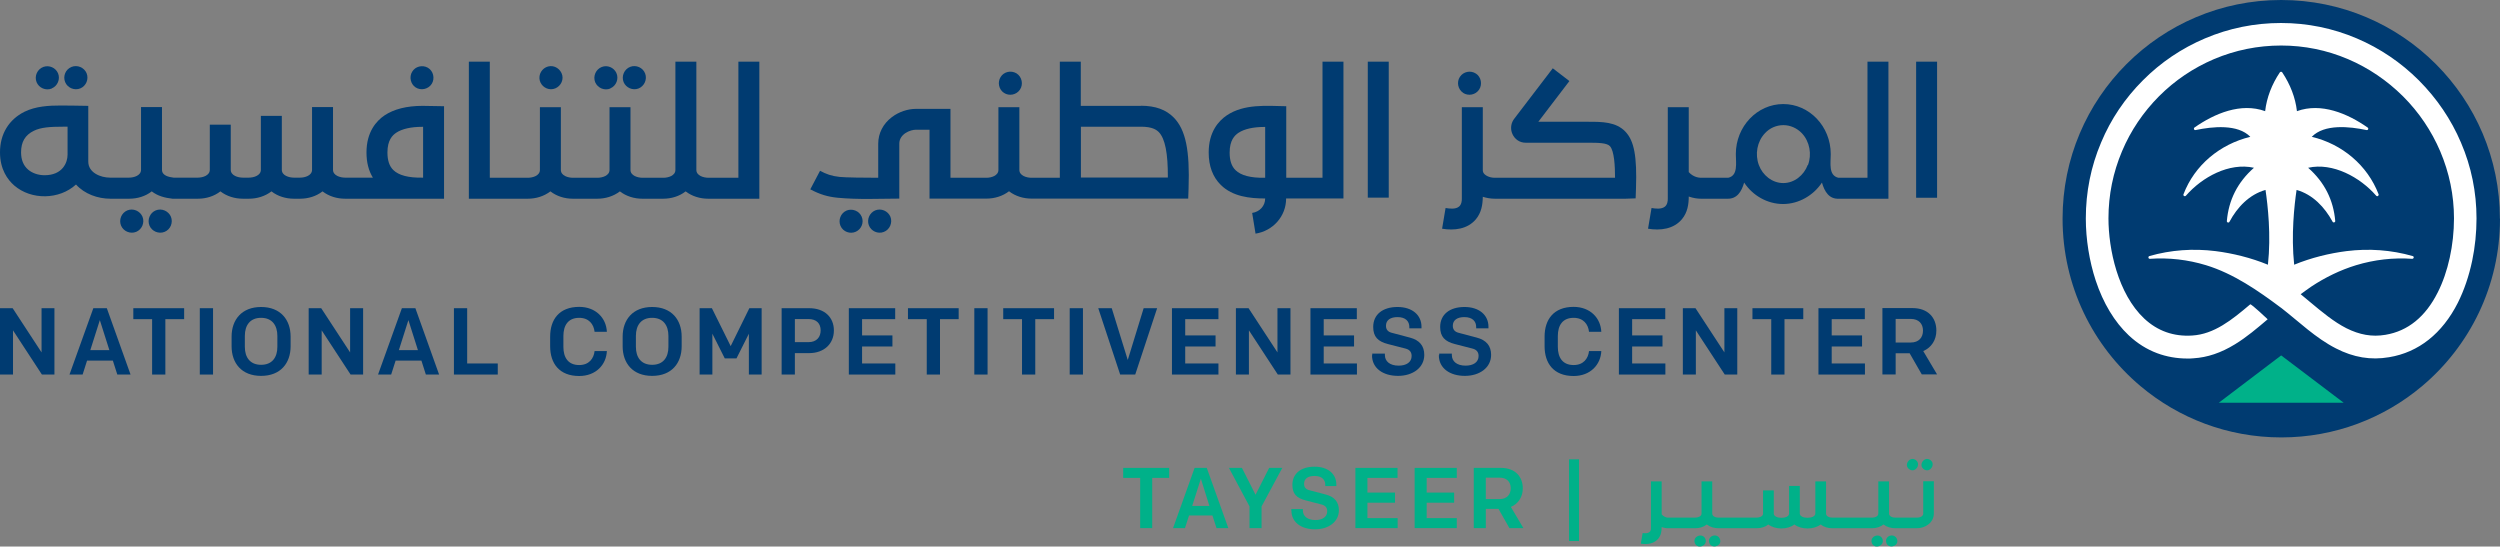
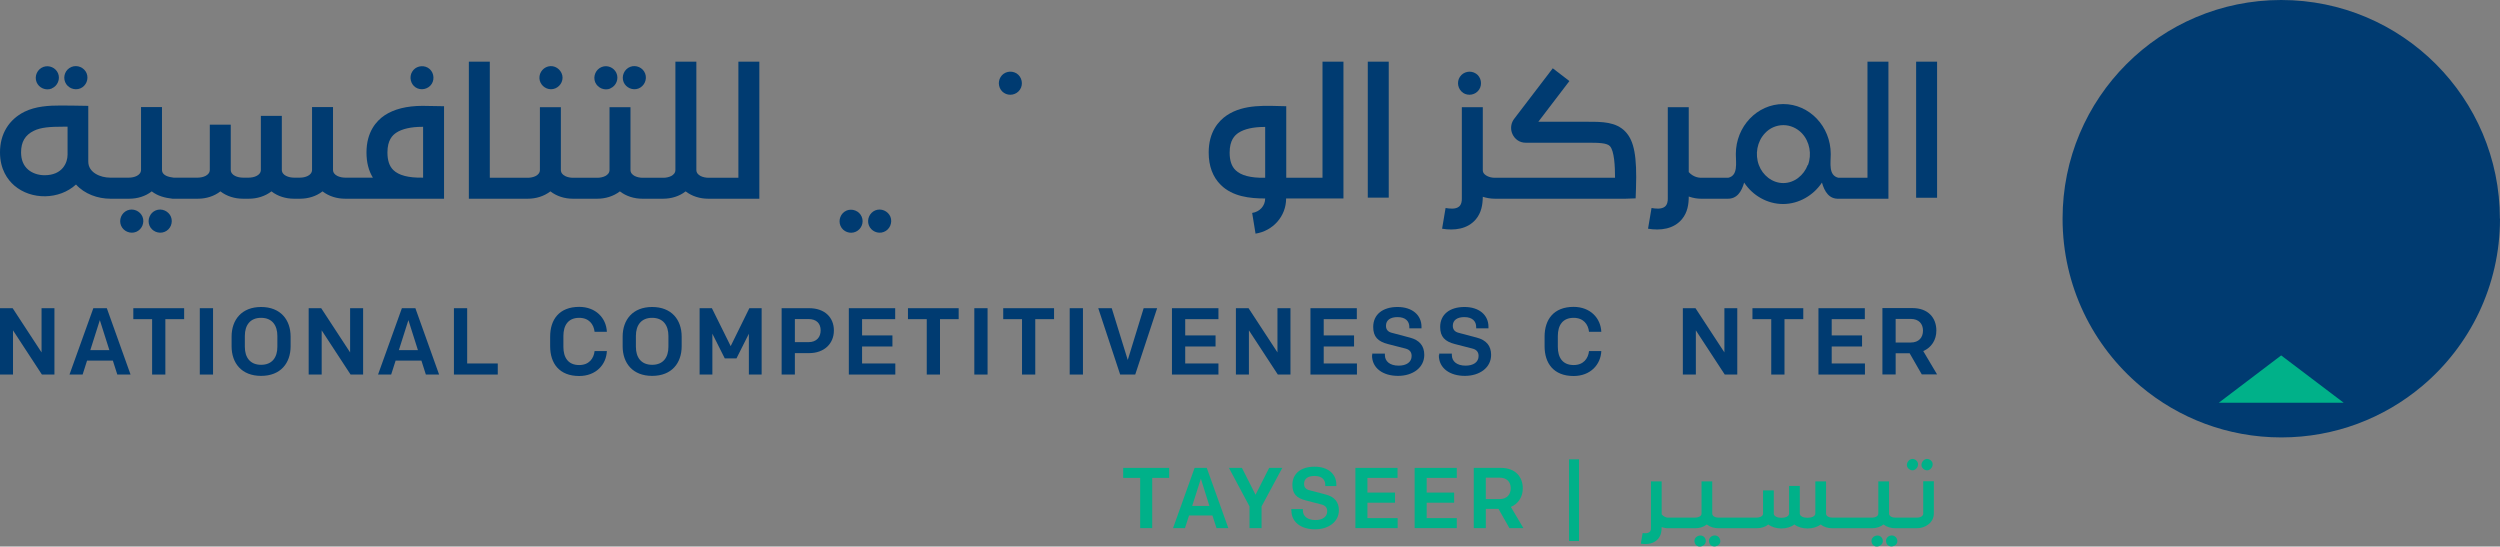
<svg xmlns="http://www.w3.org/2000/svg" id="Layer_1" viewBox="0 0 207.58 45.38">
  <rect x="0" y="0" width="207.58" height="45.38" fill="#808080" stroke="none" />
  <defs>
    <style>.cls-1{fill:none;}.cls-2{clip-path:url(#clippath);}.cls-3{fill:#003b71;}.cls-4{fill:#00b189;}.cls-5{fill:#fff;}.cls-6{clip-path:url(#clippath-1);}</style>
    <clipPath id="clippath">
      <rect class="cls-1" width="207.58" height="45.38" />
    </clipPath>
    <clipPath id="clippath-1">
      <rect class="cls-1" y="0" width="207.58" height="45.38" />
    </clipPath>
  </defs>
  <g id="Artwork_7">
    <g class="cls-2">
      <g class="cls-6">
        <path class="cls-3" d="m207.58,18.16c0,5.58-2.51,10.57-6.47,13.9-3.16,2.66-7.24,4.26-11.69,4.26s-8.53-1.6-11.69-4.26c-3.96-3.33-6.47-8.32-6.47-13.9C171.25,8.13,179.38,0,189.41,0s18.16,8.13,18.16,18.16" />
        <polygon class="cls-4" points="189.41 29.51 184.23 33.44 194.6 33.44 189.41 29.51" />
-         <path class="cls-5" d="m189.42,25.57c1.48,1.15,2.85,2.5,4.54,3.36,1.46.75,2.9.99,4.41.73,2.45-.4,4.42-1.97,5.71-4.52.52-1.04.92-2.21,1.19-3.49.24-1.14.36-2.35.36-3.51,0-2.18-.43-4.3-1.29-6.3-.82-1.93-2-3.66-3.49-5.16-1.49-1.49-3.23-2.67-5.16-3.49-2-.85-4.11-1.28-6.29-1.28h-.01c-2.19,0-4.31.43-6.31,1.28-1.93.82-3.67,1.99-5.15,3.48-1.49,1.49-2.66,3.22-3.47,5.16-.85,2-1.27,4.12-1.27,6.31,0,1.72.29,3.54.82,5.15.62,1.88,1.57,3.45,2.74,4.55.71.67,1.51,1.17,2.37,1.49.78.29,1.63.44,2.51.44.17,0,.33,0,.5-.02,1.15-.07,2.28-.45,3.44-1.16.97-.59,1.86-1.35,2.72-2.08,0,0-1.37-1.3-1.45-1.24-1.53,1.3-3,2.48-4.82,2.59-1.54.1-2.88-.38-3.98-1.41-2.19-2.06-2.97-5.77-2.97-8.32,0-1.94.38-3.81,1.13-5.58.72-1.71,1.76-3.24,3.07-4.56,1.32-1.32,2.85-2.35,4.56-3.08,1.77-.75,3.64-1.13,5.58-1.13h0c1.92,0,3.79.38,5.55,1.13,1.71.73,3.24,1.77,4.57,3.09,1.32,1.32,2.36,2.86,3.09,4.57.75,1.77,1.14,3.64,1.14,5.56,0,2.21-.49,4.46-1.35,6.15-1.02,2.03-2.48,3.21-4.34,3.52-1.12.19-2.15,0-3.25-.55-1.04-.53-2-1.33-3.02-2.18-.25-.21-.51-.42-.77-.64.29-.22.59-.43.89-.64,1.15-.76,2.4-1.37,3.71-1.77,1.52-.46,3.09-.64,4.66-.53.14,0,.18-.19.04-.23-1.78-.51-3.65-.64-5.49-.41-1.42.18-2.94.55-4.35,1.13-.26-2.46.01-4.93.2-6.21,1.35.38,2.34,1.44,2.99,2.64.06.11.23.06.22-.06-.15-1.74-.88-3.21-2.25-4.42,2.05-.46,4.32.79,5.65,2.32.09.1.24,0,.2-.12-.93-2.42-3.03-4.17-5.55-4.77,1.05-1.08,3.13-.86,4.55-.56.12.03.2-.14.09-.21-1.67-1.17-3.86-2.09-5.87-1.36-.13-1.13-.55-2.21-1.22-3.22-.05-.07-.15-.07-.2,0-.67,1-1.09,2.09-1.22,3.22-2.01-.73-4.2.19-5.87,1.36-.1.07-.03.24.09.21,1.43-.3,3.51-.51,4.55.56-2.52.61-4.63,2.35-5.55,4.77-.05.12.11.22.2.12,1.34-1.54,3.59-2.78,5.65-2.32-1.37,1.21-2.1,2.68-2.25,4.42-.01.13.16.18.22.06.64-1.2,1.64-2.26,2.99-2.64.19,1.29.47,3.75.2,6.21-1.41-.58-2.93-.95-4.35-1.13-1.85-.23-3.71-.1-5.49.41-.13.04-.1.24.04.23,1.57-.11,3.15.07,4.66.53,2.29.7,4.32,2.11,6.22,3.53" />
        <rect class="cls-3" x="113.57" y="5.12" width="1.74" height="11.29" />
        <path class="cls-3" d="m109.82,14.76h-3.02s0-5.94,0-5.94c-1.66-.03-3.49-.21-4.94.76-.68.46-1.5,1.37-1.5,3.08,0,1.14.34,2.04,1.01,2.7.98.96,2.38,1.12,3.68,1.12,0,.62-.46,1.11-1.08,1.2l.28,1.72c1.45-.23,2.54-1.44,2.54-2.92h4.76V5.12h-1.74v9.64Zm-4.76,0h-.07c-1.14.02-1.95-.19-2.4-.63-.33-.32-.49-.8-.49-1.46,0-1.03.42-1.43.73-1.64.48-.32,1.23-.49,2.17-.49h.05v4.22Z" />
        <path class="cls-3" d="m131.85,10.11h-4.12l2.58-3.38-1.38-1.06-3.17,4.15c-.3.36-.38.87-.18,1.31.2.44.61.72,1.09.72h5.19c.9,0,1.56.02,1.81.28.37.39.43,1.68.43,2.63h-9.99c-.22,0-.44-.05-.62-.14-.37-.19-.37-.4-.37-.51h0v-5.21h-1.74v7.56c.01.24-.04.53-.23.69-.29.24-.78.18-1.12.12l-.29,1.72c1.01.17,2.12.04,2.81-.79.45-.54.56-1.19.57-1.86.32.1.65.16,1,.16h10.85l.84-.03.03-.81c.09-2.69-.15-3.97-.89-4.74-.78-.81-1.94-.81-3.06-.81" />
        <path class="cls-3" d="m155.08,14.76h0s-2.44,0-2.44,0c-.83-.2-.63-1.21-.63-1.97,0-2.29-1.77-4.15-3.94-4.15s-3.94,1.86-3.94,4.15c0,.76.2,1.78-.63,1.97h-2.25c-.09,0-.61,0-1.03-.47v-5.39h-1.74v7.56c.01.24-.04.53-.23.69-.29.24-.79.18-1.12.12l-.29,1.72c1.02.17,2.14.04,2.83-.81.44-.54.55-1.19.55-1.86.38.13.73.18,1,.18.01,0,.42,0,.88,0h0c.44,0,1.04,0,1.25,0h.07c.81.03,1.19-.6,1.4-1.34.71,1.08,1.93,1.78,3.23,1.78s2.52-.71,3.23-1.78c.21.74.59,1.38,1.4,1.34,0,0,2.85,0,3.38,0h0s.74,0,.74,0V5.12h-1.74v9.64Zm-4.98-1.06c-.32.85-1.11,1.5-2.03,1.5s-1.72-.65-2.03-1.5c-.33-.89-.15-1.94.5-2.63.4-.44.96-.68,1.54-.68.57,0,1.13.25,1.54.68.65.7.83,1.75.5,2.63" />
        <rect class="cls-3" x="159.1" y="5.12" width="1.74" height="11.3" />
-         <path class="cls-3" d="m94.73,8.79h-4.99v-3.67h-1.74v9.64h-2.36c-.39,0-1-.17-1-.65v-5.21h-1.74v5.21c0,.48-.6.65-.99.65h-2.99v-5.72h-2.87c-.68,0-1.42.25-1.99.68-.73.55-1.14,1.34-1.14,2.22v2.82c-1.13,0-2.73-.02-3.2-.07-.68-.07-1.13-.24-1.63-.51l-.81,1.54c.79.42,1.45.62,2.28.7,1.69.16,3.41.08,5.11.07v-4.56c0-.81.92-1.16,1.38-1.16h1.13v5.72h4.73c.66,0,1.34-.2,1.87-.61.53.41,1.2.61,1.87.61h13.01s.03-.84.03-.84c.11-3.17-.24-4.87-1.22-5.88-.64-.66-1.53-.99-2.73-.99m-4.99,5.97v-4.23h4.99c.94,0,1.29.26,1.48.45.52.54.76,1.75.75,3.77h-7.22Z" />
        <path class="cls-3" d="m61.33,14.76h-2.51c-.39,0-1-.17-1-.65V5.12h-1.74v8.99c0,.48-.6.65-.99.65h-1.74c-.39,0-1-.17-1-.65v-5.21h-1.74v5.21c0,.48-.6.65-1,.65h-2.04c-.4,0-1-.17-1-.65v-5.21h-1.74v5.21c0,.48-.6.65-1,.65h-3.16V5.12h-1.74v11.38h4.9c.66,0,1.34-.2,1.87-.61.53.41,1.2.61,1.86.61h2.04c.66,0,1.34-.2,1.87-.61.53.41,1.2.61,1.86.61h1.74c.66,0,1.34-.2,1.86-.61.53.41,1.2.61,1.87.61h4.25V5.12h-1.74v9.64Z" />
        <path class="cls-3" d="m35.08,8.79c-1.31,0-2.37.27-3.15.79-.68.46-1.5,1.37-1.5,3.08,0,.82.18,1.52.53,2.09h-2.31c-.39,0-1-.17-1-.65v-5.21h-1.74v5.21c0,.48-.6.65-.99.65h-.52c-.39,0-1-.17-1-.65v-4.48h-1.74v4.48c0,.48-.6.65-1,.65h-.5c-.39,0-1-.17-1-.65v-3.75h-1.74v3.75c0,.48-.6.65-1,.65h-2.01c-.38-.05-.96-.16-.96-.65v-5.21h-1.74v5.21c0,.48-.6.65-.99.65h-1.58c-.79,0-1.81-.41-1.81-1.33v-4.63c-.75-.01-1.51-.03-2.26-.03-1.03,0-2.1.06-3.04.52C.73,9.93,0,11.13,0,12.65,0,14.07.64,14.93,1.18,15.4c1.42,1.23,3.75,1.19,5.13-.08.71.79,1.81,1.18,2.85,1.18h1.58c.66,0,1.34-.2,1.86-.61.5.39,1.1.54,1.72.61h2.12c.66,0,1.34-.2,1.86-.61.53.41,1.2.61,1.87.61h.5c.66,0,1.34-.2,1.87-.61.52.41,1.2.61,1.86.61h.52c.66,0,1.34-.2,1.86-.61.53.41,1.2.61,1.87.61h8.22s0-7.68,0-7.68c-.6,0-1.19-.03-1.79-.03h0ZM5.61,12.85c0,.64-.41,1.7-1.91,1.7-.52,0-1.02-.17-1.37-.47-.39-.34-.58-.82-.58-1.43,0-.87.34-1.44,1.06-1.79.59-.29,1.36-.34,2.43-.34.12,0,.24,0,.37,0v2.34Zm29.52-2.32v4.22h-.07c-1.14.02-1.95-.19-2.4-.63-.33-.32-.49-.8-.49-1.46,0-1.03.42-1.43.73-1.64.48-.32,1.23-.49,2.17-.49.01,0,.03,0,.05,0" />
        <path class="cls-3" d="m83.36,7.71c.43.29,1.04.17,1.33-.27.3-.44.16-1.07-.29-1.35-.45-.27-1.05-.14-1.32.31-.27.43-.15,1.03.28,1.31" />
        <path class="cls-3" d="m121.48,7.71c.44.29,1.05.17,1.34-.28.28-.43.16-1.04-.27-1.32-.44-.29-1.04-.17-1.33.27-.29.43-.17,1.04.27,1.33" />
        <path class="cls-3" d="m70.28,17.49c-.48.21-.7.79-.49,1.27.21.48.79.7,1.27.48.47-.21.69-.77.49-1.24-.2-.49-.79-.72-1.28-.51" />
        <path class="cls-3" d="m72.67,17.47c-.47.2-.71.75-.53,1.23.18.49.75.75,1.24.56.5-.19.75-.77.55-1.27-.21-.48-.77-.72-1.26-.52" />
        <path class="cls-3" d="m50.67,7.34c.5-.2.73-.8.51-1.28-.21-.46-.75-.68-1.21-.5-.5.19-.75.77-.55,1.27.21.48.77.72,1.26.52" />
        <path class="cls-3" d="m53.01,7.35c.49-.19.74-.75.56-1.24-.18-.49-.75-.75-1.24-.56-.5.19-.75.77-.55,1.27.2.47.75.71,1.23.53" />
        <path class="cls-3" d="m10.57,17.47c-.48.2-.72.77-.52,1.26.2.48.77.72,1.26.52.48-.2.72-.77.52-1.26-.21-.48-.77-.72-1.26-.52" />
        <path class="cls-3" d="m12.93,17.47c-.48.2-.72.77-.52,1.26.2.48.77.72,1.26.52.49-.2.72-.77.52-1.26-.21-.48-.77-.72-1.26-.52" />
        <path class="cls-3" d="m4.3,7.34c.48-.2.72-.77.52-1.25-.19-.46-.72-.7-1.2-.54-.52.18-.79.77-.58,1.28.2.48.77.72,1.26.52" />
        <path class="cls-3" d="m6.67,7.34c.48-.2.72-.77.52-1.26-.2-.48-.77-.72-1.26-.52-.49.2-.72.77-.52,1.26.2.48.77.72,1.26.52" />
        <path class="cls-3" d="m34.5,7.25c.44.3,1.07.16,1.35-.29.28-.45.13-1.08-.33-1.34-.45-.25-1.04-.11-1.3.34-.26.43-.13,1.02.29,1.3" />
        <path class="cls-3" d="m45.75,7.41c.52,0,.96-.44.96-.96s-.47-.99-1.01-.96c-.53.03-.94.49-.91,1.02.03.5.46.9.96.9" />
        <polygon class="cls-3" points="0 25.59 1.05 25.59 3.45 29.26 3.45 25.59 4.52 25.59 4.52 31.1 3.48 31.1 1.08 27.43 1.08 31.1 0 31.1 0 25.59" />
        <path class="cls-3" d="m10.83,31.1h-1.09l-.37-1.16h-2.14l-.37,1.16h-1.09l1.98-5.51h1.12l1.97,5.51Zm-3.33-2.03h1.58l-.79-2.49-.79,2.49Z" />
        <polygon class="cls-3" points="12.63 26.5 11.07 26.5 11.07 25.59 15.29 25.59 15.29 26.5 13.73 26.5 13.73 31.1 12.63 31.1 12.63 26.5" />
        <rect class="cls-3" x="16.59" y="25.59" width="1.1" height="5.51" />
        <path class="cls-3" d="m24.13,28.75c0,1.4-.83,2.46-2.45,2.46s-2.45-1.06-2.45-2.46v-.8c0-1.4.84-2.46,2.45-2.46s2.45,1.06,2.45,2.46v.8Zm-1.1.05v-.91c0-.87-.43-1.5-1.35-1.5s-1.35.62-1.35,1.5v.91c0,.87.43,1.49,1.35,1.49s1.35-.62,1.35-1.49" />
        <polygon class="cls-3" points="25.63 25.59 26.67 25.59 29.07 29.26 29.07 25.59 30.15 25.59 30.15 31.1 29.11 31.1 26.71 27.43 26.71 31.1 25.63 31.1 25.63 25.59" />
        <path class="cls-3" d="m36.45,31.1h-1.09l-.37-1.16h-2.14l-.37,1.16h-1.09l1.98-5.51h1.12l1.97,5.51Zm-3.33-2.03h1.58l-.79-2.49-.79,2.49Z" />
        <polygon class="cls-3" points="37.69 25.59 38.79 25.59 38.79 30.18 41.33 30.18 41.33 31.1 37.69 31.1 37.69 25.59" />
        <path class="cls-3" d="m45.68,28.74v-.79c0-1.41.75-2.47,2.41-2.47,1.39,0,2.25.94,2.3,2.07h-1.02c-.07-.62-.46-1.16-1.28-1.16-.92,0-1.31.63-1.31,1.51v.9c0,.88.39,1.51,1.31,1.51.82,0,1.21-.54,1.28-1.16h1.02c-.05,1.13-.91,2.07-2.3,2.07-1.66,0-2.41-1.06-2.41-2.47" />
        <path class="cls-3" d="m56.6,28.75c0,1.4-.83,2.46-2.45,2.46s-2.45-1.06-2.45-2.46v-.8c0-1.4.84-2.46,2.45-2.46s2.45,1.06,2.45,2.46v.8Zm-1.1.05v-.91c0-.87-.43-1.5-1.35-1.5s-1.35.62-1.35,1.5v.91c0,.87.43,1.49,1.35,1.49s1.35-.62,1.35-1.49" />
        <polygon class="cls-3" points="63.24 31.1 62.18 31.1 62.18 27.71 61.15 29.76 60.18 29.76 59.15 27.71 59.15 31.1 58.09 31.1 58.09 25.59 59.11 25.59 60.67 28.74 62.22 25.59 63.24 25.59 63.24 31.1" />
        <path class="cls-3" d="m64.9,25.59h2.29c1.27,0,2.05.75,2.05,1.85s-.81,1.88-2.05,1.88h-1.19v1.78h-1.1v-5.51Zm2.22,2.82c.7,0,1.02-.43,1.02-.98s-.32-.94-1.02-.94h-1.12v1.92h1.12Z" />
        <polygon class="cls-3" points="70.48 25.59 74.33 25.59 74.33 26.5 71.58 26.5 71.58 27.85 74.1 27.85 74.1 28.77 71.58 28.77 71.58 30.18 74.34 30.18 74.34 31.1 70.48 31.1 70.48 25.59" />
        <polygon class="cls-3" points="76.95 26.5 75.39 26.5 75.39 25.59 79.6 25.59 79.6 26.5 78.05 26.5 78.05 31.1 76.95 31.1 76.95 26.5" />
        <rect class="cls-3" x="80.9" y="25.59" width="1.1" height="5.51" />
        <polygon class="cls-3" points="84.86 26.5 83.3 26.5 83.3 25.59 87.52 25.59 87.52 26.5 85.96 26.5 85.96 31.1 84.86 31.1 84.86 26.5" />
        <rect class="cls-3" x="88.82" y="25.59" width="1.1" height="5.51" />
        <polygon class="cls-3" points="94.26 31.1 93.01 31.1 91.19 25.59 92.31 25.59 93.64 29.89 94.96 25.59 96.08 25.59 94.26 31.1" />
        <polygon class="cls-3" points="97.31 25.59 101.17 25.59 101.17 26.5 98.41 26.5 98.41 27.85 100.93 27.85 100.93 28.77 98.41 28.77 98.41 30.18 101.17 30.18 101.17 31.1 97.31 31.1 97.31 25.59" />
        <polygon class="cls-3" points="102.62 25.59 103.67 25.59 106.07 29.26 106.07 25.59 107.15 25.59 107.15 31.1 106.1 31.1 103.7 27.43 103.7 31.1 102.62 31.1 102.62 25.59" />
        <polygon class="cls-3" points="108.81 25.59 112.66 25.59 112.66 26.5 109.91 26.5 109.91 27.85 112.43 27.85 112.43 28.77 109.91 28.77 109.91 30.18 112.67 30.18 112.67 31.1 108.81 31.1 108.81 25.59" />
        <path class="cls-3" d="m113.94,29.5v-.14h1.05v.12c0,.51.4.88,1.14.88.65,0,1.08-.29,1.08-.8,0-.31-.15-.53-.52-.62l-1.44-.37c-.83-.21-1.23-.6-1.23-1.42,0-1.04.79-1.66,2.02-1.66s1.99.68,1.99,1.64v.13h-1.01v-.11c0-.46-.3-.82-.98-.82-.58,0-.96.24-.96.72,0,.32.17.5.47.58l1.51.4c.81.21,1.2.69,1.2,1.44,0,1.05-.94,1.74-2.18,1.74s-2.16-.63-2.16-1.71" />
        <path class="cls-3" d="m119.5,29.5v-.14h1.05v.12c0,.51.4.88,1.14.88.65,0,1.08-.29,1.08-.8,0-.31-.15-.53-.52-.62l-1.44-.37c-.83-.21-1.23-.6-1.23-1.42,0-1.04.79-1.66,2.02-1.66s1.99.68,1.99,1.64v.13h-1.02v-.11c0-.46-.3-.82-.98-.82-.58,0-.96.24-.96.72,0,.32.17.5.47.58l1.51.4c.81.21,1.2.69,1.2,1.44,0,1.05-.94,1.74-2.18,1.74s-2.16-.63-2.16-1.71" />
        <path class="cls-3" d="m128.25,28.74v-.79c0-1.41.75-2.47,2.41-2.47,1.39,0,2.25.94,2.3,2.07h-1.02c-.07-.62-.46-1.16-1.28-1.16-.92,0-1.31.63-1.31,1.51v.9c0,.88.39,1.51,1.31,1.51.82,0,1.21-.54,1.28-1.16h1.02c-.05,1.13-.91,2.07-2.3,2.07-1.66,0-2.41-1.06-2.41-2.47" />
-         <polygon class="cls-3" points="134.42 25.59 138.27 25.59 138.27 26.5 135.52 26.5 135.52 27.85 138.04 27.85 138.04 28.77 135.52 28.77 135.52 30.18 138.28 30.18 138.28 31.1 134.42 31.1 134.42 25.59" />
        <polygon class="cls-3" points="139.73 25.59 140.78 25.59 143.18 29.26 143.18 25.59 144.25 25.59 144.25 31.1 143.21 31.1 140.81 27.43 140.81 31.1 139.73 31.1 139.73 25.59" />
        <polygon class="cls-3" points="147.07 26.5 145.51 26.5 145.51 25.59 149.73 25.59 149.73 26.5 148.17 26.5 148.17 31.1 147.07 31.1 147.07 26.5" />
        <polygon class="cls-3" points="150.99 25.59 154.84 25.59 154.84 26.5 152.09 26.5 152.09 27.85 154.61 27.85 154.61 28.77 152.09 28.77 152.09 30.18 154.85 30.18 154.85 31.1 150.99 31.1 150.99 25.59" />
        <path class="cls-3" d="m158.56,29.33h-1.16v1.76h-1.1v-5.51h2.49c1.3,0,1.99.8,1.99,1.87,0,.78-.41,1.41-1.09,1.7l1.15,1.94h-1.27l-1.01-1.76Zm.09-.89c.68,0,1.02-.42,1.02-.99s-.35-.97-1.02-.97h-1.25v1.96h1.25Z" />
        <path class="cls-4" d="m140.73,45.1c.22.55,1.1.21.87-.36-.23-.54-1.1-.21-.87.36" />
        <path class="cls-4" d="m141.91,45.01c.13.64,1.15.35.89-.27-.21-.5-1-.28-.89.27" />
        <path class="cls-4" d="m155.43,45.1c.22.55,1.1.21.87-.36-.23-.54-1.1-.21-.87.36" />
        <path class="cls-4" d="m156.61,45.01c.13.64,1.15.35.89-.27-.21-.5-1-.28-.89.27" />
        <path class="cls-4" d="m159.69,39.97v2.67c0,.25-.31.34-.51.34h-1.82c-.2,0-.51-.09-.51-.34v-2.67h-.89v2.67c0,.25-.31.34-.51.34h-3.32c-.2,0-.51-.09-.51-.34v-2.67h-.89v2.67c0,.47-1.29.47-1.29,0v-2.29h-.89v2.29c0,.48-1.27.47-1.27,0v-1.92h-.89v1.92c0,.25-.31.33-.51.34h-3.2c-.2,0-.51-.09-.51-.34v-2.67h-.89v2.67c0,.25-.31.33-.51.34h-2.23c-.21.02-.43-.11-.57-.27v-2.74h-.89v3.87c.03.43-.36.47-.69.42l-.15.88c.53.09,1.11.01,1.46-.43.22-.27.27-.61.27-.95.18.07.39.11.59.1h2.21c.34,0,.68-.1.95-.31.27.21.61.31.96.31h3.2c.34,0,.68-.1.95-.31.57.44,1.59.44,2.16,0,.57.44,1.61.44,2.18,0,.27.21.61.31.95.31h3.32c.34,0,.68-.1.95-.31.27.21.62.31.96.31h1.82c.7,0,1.4-.47,1.4-1.23v-2.67h-.89Z" />
        <path class="cls-4" d="m158.54,38.97c.51.34,1.01-.45.52-.78-.5-.34-1.03.44-.52.78" />
        <path class="cls-4" d="m159.75,38.97c.51.34,1.02-.45.52-.78-.5-.34-1.03.44-.52.78" />
        <polygon class="cls-4" points="94.67 39.68 93.26 39.68 93.26 38.85 97.08 38.85 97.08 39.68 95.67 39.68 95.67 43.85 94.67 43.85 94.67 39.68" />
        <path class="cls-4" d="m102,43.85h-.99l-.34-1.05h-1.94l-.34,1.05h-.99l1.79-5h1.01l1.79,5Zm-3.02-1.84h1.44l-.71-2.26-.72,2.26Z" />
        <polygon class="cls-4" points="104.75 43.85 103.75 43.85 103.75 42.05 102.04 38.85 103.12 38.85 104.25 41.08 105.38 38.85 106.47 38.85 104.75 42.05 104.75 43.85" />
        <path class="cls-4" d="m107.22,42.4v-.13h.96v.11c0,.46.36.8,1.04.8.59,0,.98-.26.98-.73,0-.28-.14-.48-.47-.56l-1.31-.34c-.76-.19-1.11-.54-1.11-1.29,0-.94.71-1.51,1.84-1.51s1.81.61,1.81,1.49v.12h-.92v-.1c0-.42-.27-.74-.89-.74-.53,0-.87.21-.87.65,0,.29.15.46.43.53l1.37.36c.73.19,1.09.63,1.09,1.31,0,.95-.85,1.58-1.98,1.58s-1.96-.57-1.96-1.55" />
        <polygon class="cls-4" points="112.54 38.85 116.04 38.85 116.04 39.68 113.54 39.68 113.54 40.9 115.83 40.9 115.83 41.74 113.54 41.74 113.54 43.02 116.05 43.02 116.05 43.85 112.54 43.85 112.54 38.85" />
        <polygon class="cls-4" points="117.46 38.85 120.96 38.85 120.96 39.68 118.46 39.68 118.46 40.9 120.74 40.9 120.74 41.74 118.46 41.74 118.46 43.02 120.96 43.02 120.96 43.85 117.46 43.85 117.46 38.85" />
        <path class="cls-4" d="m124.42,42.25h-1.05v1.6h-1v-5h2.26c1.18,0,1.81.73,1.81,1.7,0,.71-.37,1.28-.99,1.54l1.04,1.76h-1.16l-.91-1.6Zm.09-.81c.61,0,.93-.38.93-.9s-.32-.88-.93-.88h-1.14v1.78h1.14Z" />
        <rect class="cls-4" x="130.28" y="38.14" width=".83" height="6.78" />
      </g>
    </g>
  </g>
</svg>